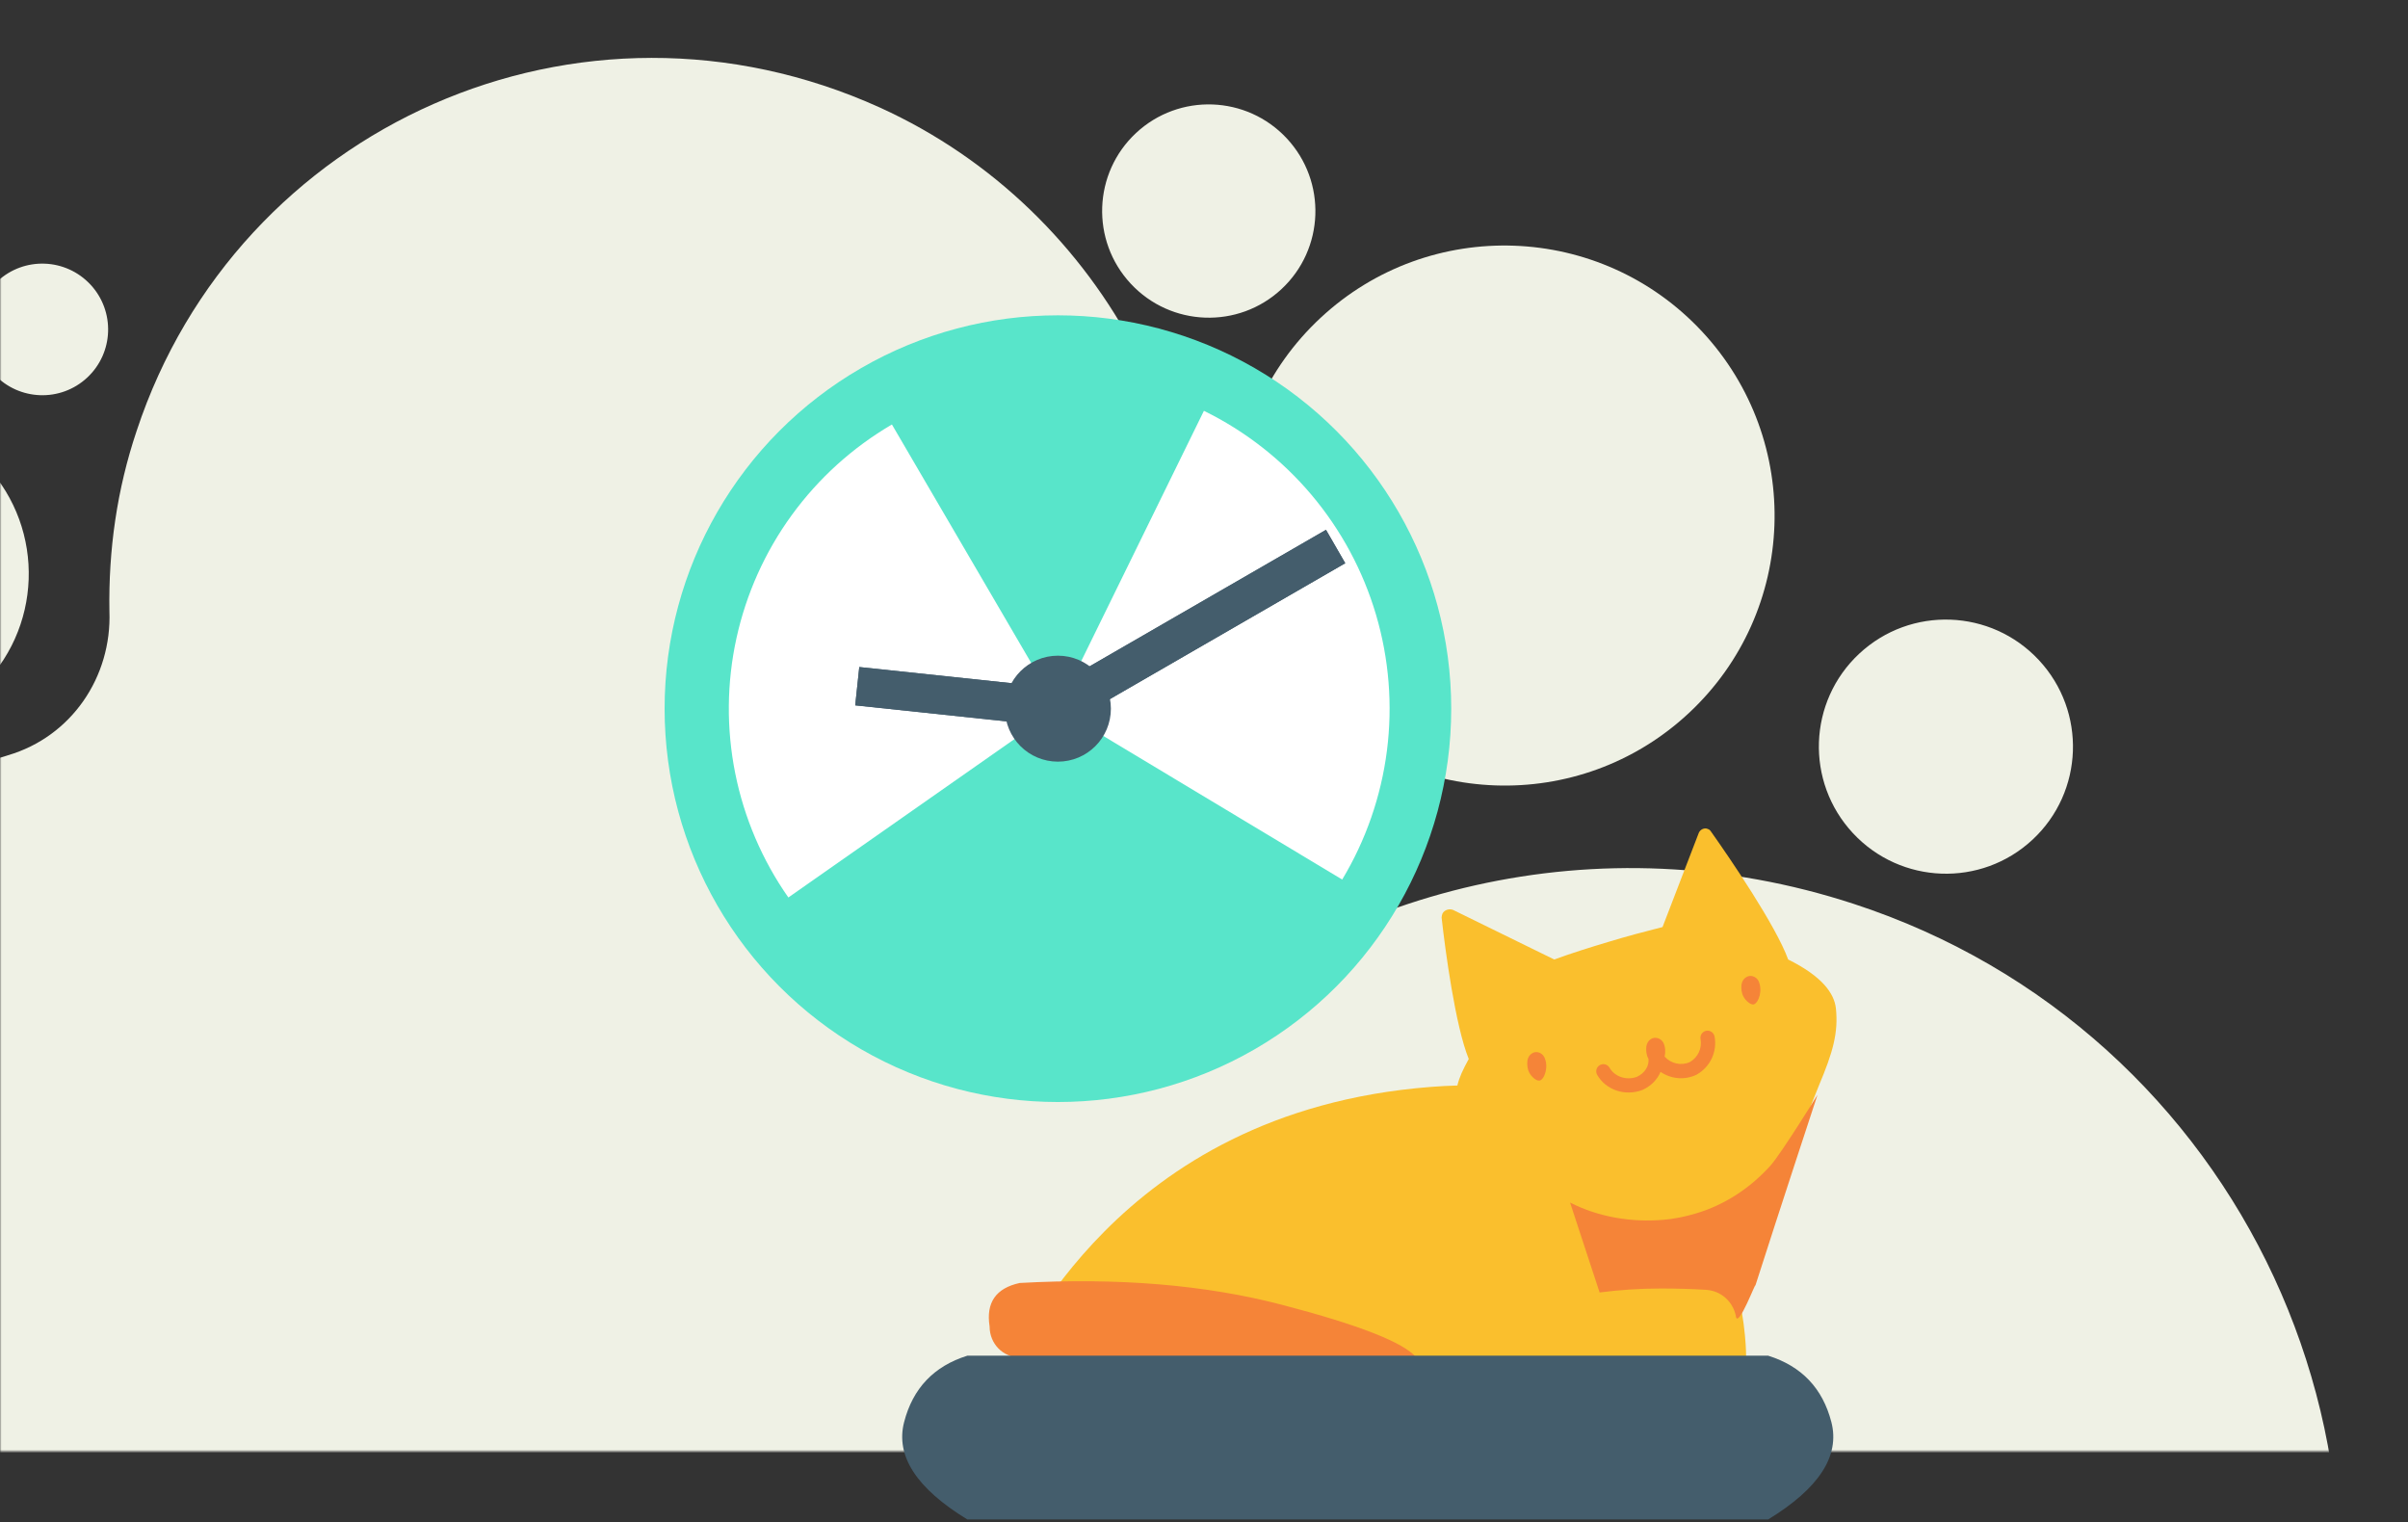
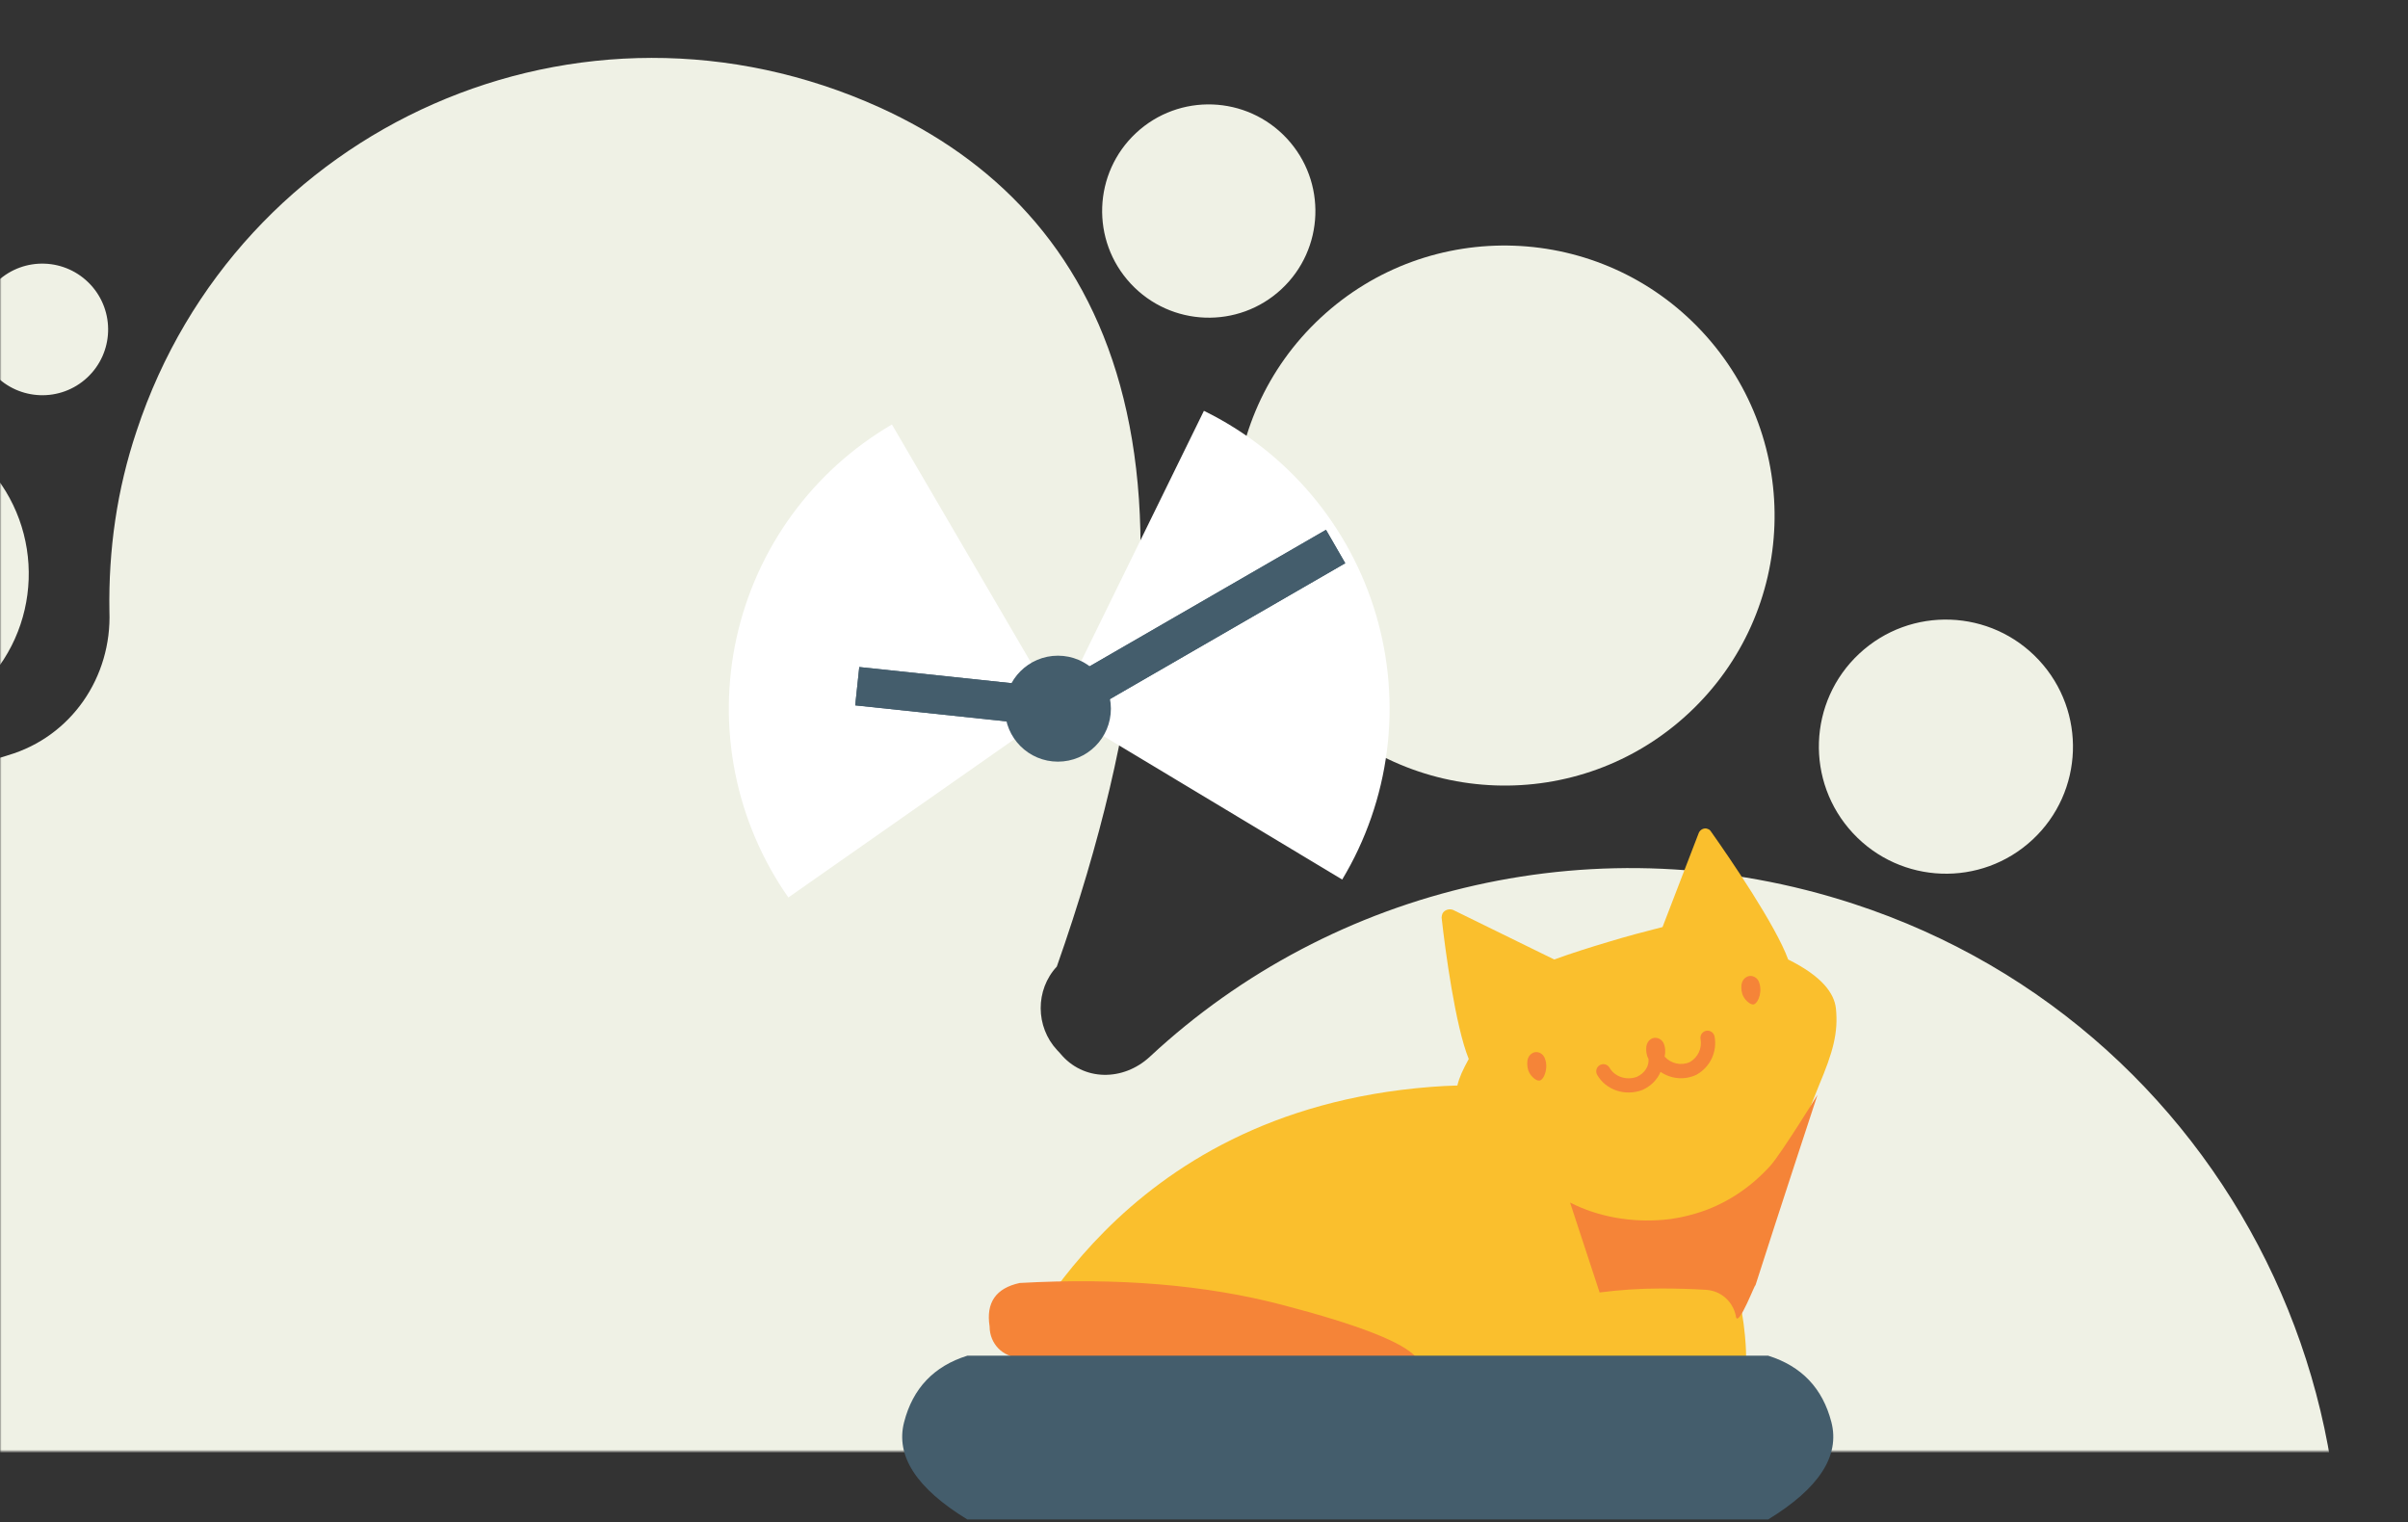
<svg xmlns="http://www.w3.org/2000/svg" width="750" height="474" viewBox="0 0 750 474" fill="none">
  <rect x="0" y="0" width="750" height="474" fill="#333333" stroke="none" />
  <mask id="mask0_660_1929" style="mask-type:alpha" maskUnits="userSpaceOnUse" x="0" y="0" width="750" height="452">
    <rect width="750" height="452" fill="#D9D9D9" />
  </mask>
  <g mask="url(#mask0_660_1929)">
-     <path d="M100.328 777.739C182.671 810.781 275.847 832.599 356.096 712.499C370.339 691.513 396.659 682.465 419.793 692.801C430.637 697.193 442.48 701.621 453.877 704.533C559.926 731.367 671.387 675.896 712.497 573.881C760.718 454.622 697.953 320.852 577.348 281.491C498.264 255.632 415.04 276.124 358.167 329.068C349.894 336.769 337.393 336.817 330.203 328.057C329.721 327.54 329.721 327.54 329.24 327.023C322.496 319.779 322.403 308.275 329.16 301.019C348.948 278.734 363.92 251.275 370.08 218.498C384.751 143.027 344.493 65.57 274.128 33.526C180.629 -8.854 73.927 39.289 42.569 134.157C36.423 152.435 33.754 171.338 34.081 190.351C34.854 210.879 22.198 229.422 2.494 235.209C-97.063 265.111 -23.063 322.954 -52.918 431.876C-52.918 431.876 -47.569 718.392 100.328 777.739Z" fill="#EFF1E5" />
+     <path d="M100.328 777.739C182.671 810.781 275.847 832.599 356.096 712.499C370.339 691.513 396.659 682.465 419.793 692.801C430.637 697.193 442.48 701.621 453.877 704.533C559.926 731.367 671.387 675.896 712.497 573.881C760.718 454.622 697.953 320.852 577.348 281.491C498.264 255.632 415.04 276.124 358.167 329.068C349.894 336.769 337.393 336.817 330.203 328.057C329.721 327.54 329.721 327.54 329.24 327.023C322.496 319.779 322.403 308.275 329.16 301.019C384.751 143.027 344.493 65.57 274.128 33.526C180.629 -8.854 73.927 39.289 42.569 134.157C36.423 152.435 33.754 171.338 34.081 190.351C34.854 210.879 22.198 229.422 2.494 235.209C-97.063 265.111 -23.063 322.954 -52.918 431.876C-52.918 431.876 -47.569 718.392 100.328 777.739Z" fill="#EFF1E5" />
    <path d="M-0.782 87.589C-9.063 95.298 -9.522 108.265 -1.807 116.552C5.908 124.839 18.875 125.308 27.156 117.599C35.437 109.89 35.895 96.923 28.181 88.636C20.466 80.349 7.499 79.88 -0.782 87.589Z" fill="#EFF1E5" />
    <path d="M579.106 203.554C563.115 218.44 562.229 243.48 577.127 259.483C592.024 275.486 617.064 276.391 633.054 261.505C649.045 246.619 649.931 221.578 635.034 205.576C620.136 189.573 595.097 188.668 579.106 203.554Z" fill="#EFF1E5" />
    <path d="M-74.222 142.435C-94.21 161.042 -95.318 192.343 -76.696 212.346C-58.074 232.35 -26.775 233.481 -6.787 214.874C13.202 196.266 14.309 164.965 -4.312 144.962C-22.934 124.959 -54.234 123.827 -74.222 142.435Z" fill="#EFF1E5" />
    <path d="M353.848 41.408C340.427 53.902 339.683 74.918 352.186 88.349C364.69 101.78 385.705 102.54 399.126 90.046C412.546 77.552 413.29 56.536 400.787 43.105C388.284 29.674 367.268 28.915 353.848 41.408Z" fill="#EFF1E5" />
    <path d="M411.309 98.986C377.329 130.619 375.446 183.83 407.103 217.836C438.76 251.842 491.969 253.765 525.949 222.132C559.929 190.499 561.812 137.289 530.155 103.283C498.498 69.277 445.289 67.353 411.309 98.986Z" fill="#EFF1E5" />
  </g>
-   <circle cx="329.5" cy="220.703" r="122.5" fill="#58E5CA" />
  <path d="M277.798 132.198C265.563 139.346 254.942 148.953 246.607 160.412C238.272 171.872 232.404 184.935 229.373 198.778C226.341 212.62 226.213 226.941 228.997 240.835C231.78 254.729 237.414 267.896 245.542 279.503L329.5 220.703L277.798 132.198Z" fill="white" />
  <path d="M418.045 273.921C425.416 261.656 430.159 247.994 431.974 233.801C433.788 219.607 432.633 205.192 428.584 191.468C424.535 177.743 417.678 165.01 408.45 154.075C399.221 143.14 387.821 134.241 374.973 127.942L329.5 220.703L418.045 273.921Z" fill="white" />
  <path d="M556.947 298.819C567.599 304.113 571.237 309.353 571.803 313.935C572.634 321.645 570.833 327.841 566.537 338.029C558.223 358.406 551.156 379.058 545.474 400.261C543.81 399.903 542.15 399.525 540.495 399.128C543.967 412.366 543.845 422.489 543.845 422.489C388.147 422.489 311.597 422.489 314.193 422.489C318.088 422.489 346.244 346.251 445.596 338.502C448.45 338.275 451.222 338.131 453.913 338.065C454.52 335.536 455.564 333.253 457.459 329.802C453.296 319.598 450.092 295.684 449.004 285.726C449.004 285.316 449.144 284.907 449.283 284.498C449.842 283.406 451.379 282.86 452.636 283.406L484.086 298.819C489.457 296.855 495.138 295.069 501.131 293.283C506.806 291.548 512.481 290.069 517.818 288.712L529.077 259.457C529.492 258.337 530.877 257.637 531.984 258.197C532.4 258.337 532.677 258.617 532.954 259.037C538.781 267.258 553.097 288.221 556.947 298.819Z" fill="#FABF2D" />
  <path d="M308.224 413.097C307.052 405.681 310.18 401.168 317.607 399.559C348.24 397.863 375.497 400.136 399.378 406.379C423.259 412.622 437.167 418.072 441.103 422.73H317.607C312.364 422.73 308.224 418.48 308.224 413.097ZM551.513 362.923C555.084 358.783 566.073 340.986 566.073 340.986C566.073 340.986 553.985 377.685 546.705 400.45C547.117 398.518 541.348 413.971 540.661 409.97V409.832C539.7 405.279 535.991 401.968 531.321 401.692C526.925 401.416 522.255 401.278 517.31 401.278C510.992 401.278 504.536 401.692 498.218 402.519L489.015 374.512C497.943 379.065 508.107 380.72 517.997 379.893C521.431 379.617 524.728 378.927 528.024 377.961C537.09 375.34 545.194 369.959 551.513 362.923ZM518.469 329.058C520.419 331.241 523.594 331.996 526.347 330.752C528.852 329.294 530.18 326.474 529.65 323.607C529.427 322.4 530.224 321.24 531.432 321.017C532.639 320.794 533.798 321.591 534.022 322.799C534.905 327.575 532.651 332.293 528.461 334.664L528.307 334.743C524.583 336.484 520.38 335.999 517.195 333.816C516.201 336.202 514.218 338.244 511.549 339.45C506.181 341.49 500.164 339.481 497.457 334.74C496.849 333.674 497.22 332.316 498.286 331.707C499.352 331.099 500.709 331.47 501.318 332.536C502.918 335.339 506.61 336.571 509.842 335.348C512.289 334.239 513.688 331.972 513.436 329.751C513.428 329.737 513.42 329.722 513.413 329.708C512.77 328.59 512.641 327.191 512.77 325.933C512.898 324.954 513.413 324.115 514.056 323.695C515.343 322.717 517.273 323.276 518.045 324.674C518.727 326.021 518.782 327.658 518.469 329.058ZM480.93 329.12C482.492 332.056 481.06 336.251 479.498 336.531C478.326 336.671 476.895 335.133 476.374 334.154C475.723 333.035 475.593 331.637 475.723 330.378C475.853 329.4 476.374 328.561 477.025 328.141C478.326 327.162 480.149 327.722 480.93 329.12ZM547.666 305.41C549.112 308.346 547.798 312.262 546.22 312.821C545.037 312.961 543.591 311.423 543.066 310.444C542.408 309.325 542.277 307.927 542.408 306.668C542.54 305.689 543.066 304.85 543.723 304.431C545.037 303.452 546.878 304.011 547.666 305.41Z" fill="#F58438" />
  <path d="M530.534 422.205H550.714C561.119 425.456 567.682 432.349 570.402 442.884C573.123 453.419 566.56 463.526 550.714 473.205L550.551 473.168L550.565 473.205H301.287C285.441 463.526 278.878 453.419 281.598 442.884C284.318 432.349 290.881 425.456 301.287 422.205H530.534Z" fill="#445D6C" />
  <circle r="16.5" transform="matrix(-1 0 0 1 329.5 220.703)" fill="#445D6C" />
  <path d="M327.269 220.097L267 213.703" stroke="#445D6C" stroke-width="12" />
  <path d="M327.269 220.097L267 213.703" stroke="#445D6C" stroke-width="12" />
  <path d="M327.598 221.239L415.995 170.203" stroke="#445D6C" stroke-width="12" />
  <path d="M327.598 221.239L415.995 170.203" stroke="#445D6C" stroke-width="12" />
</svg>